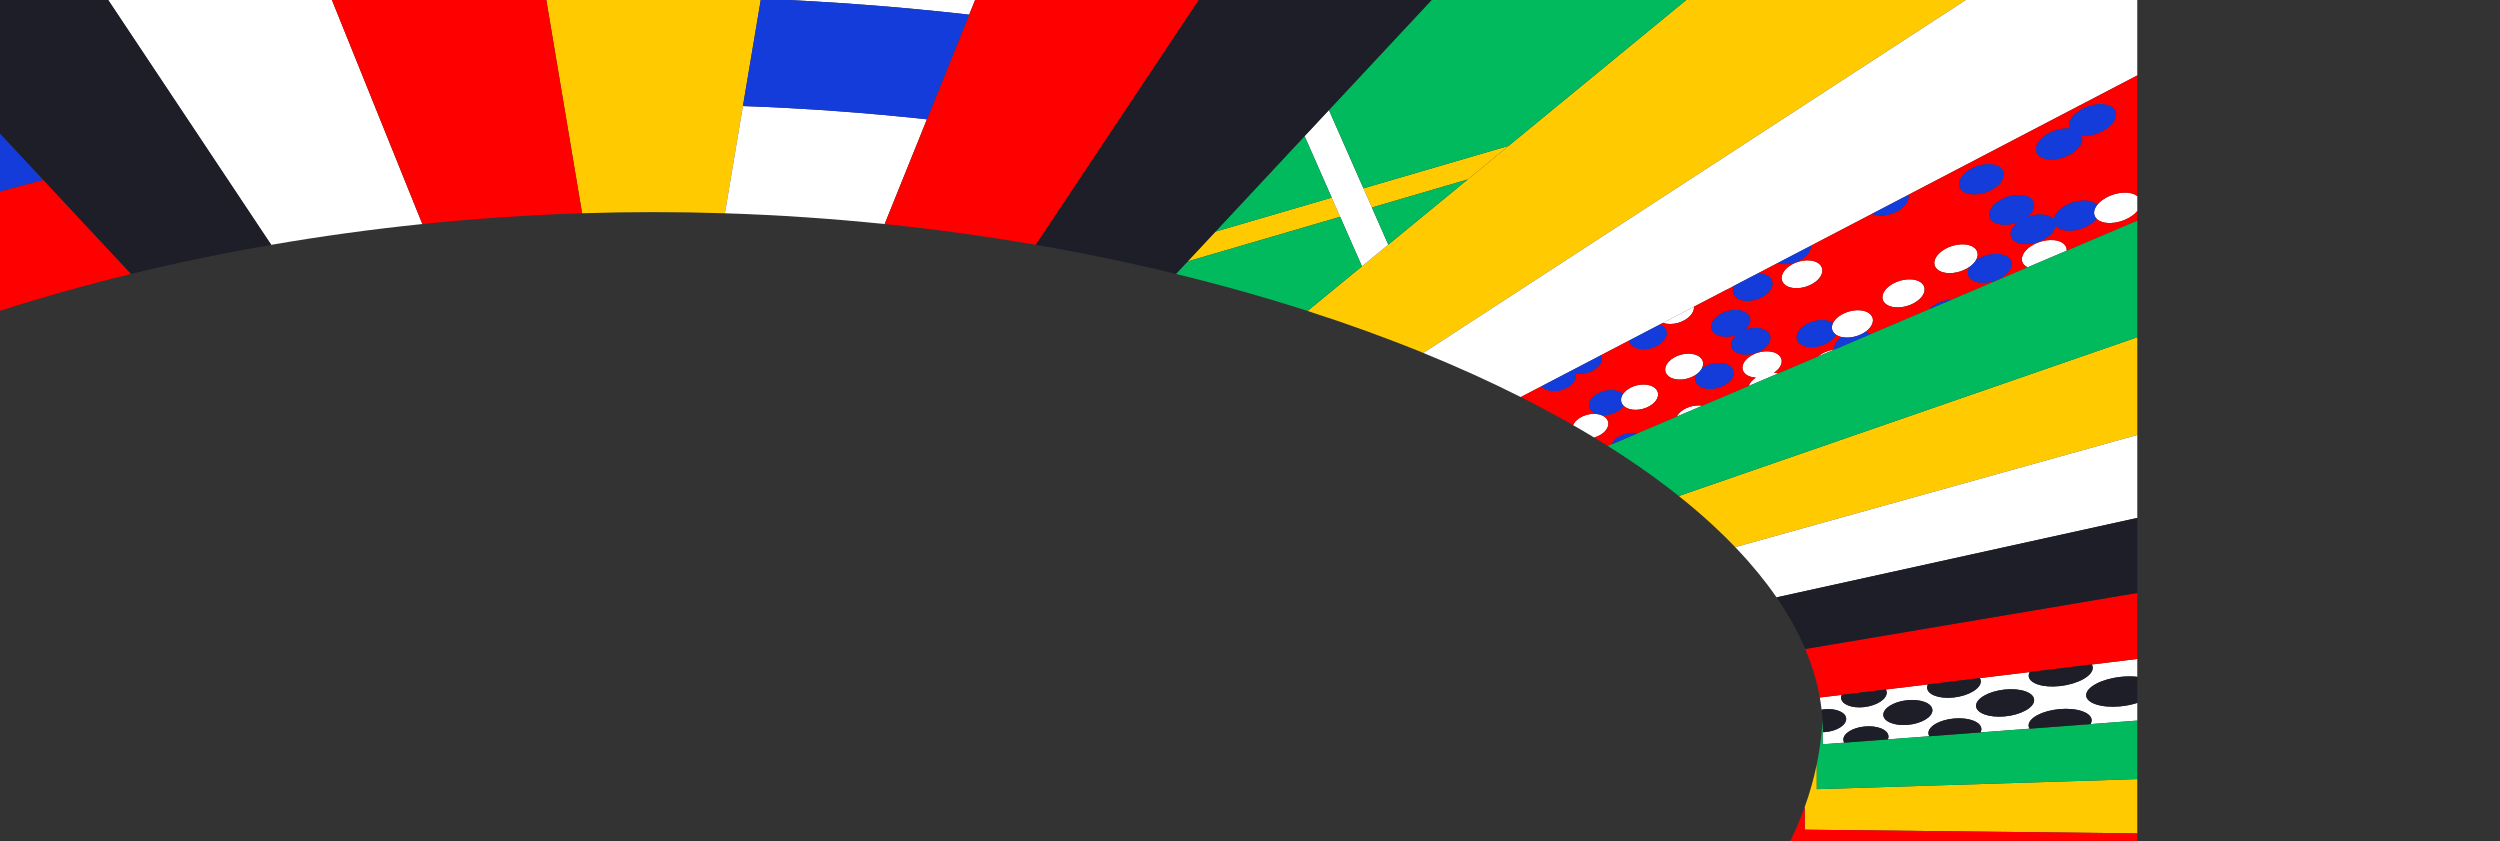
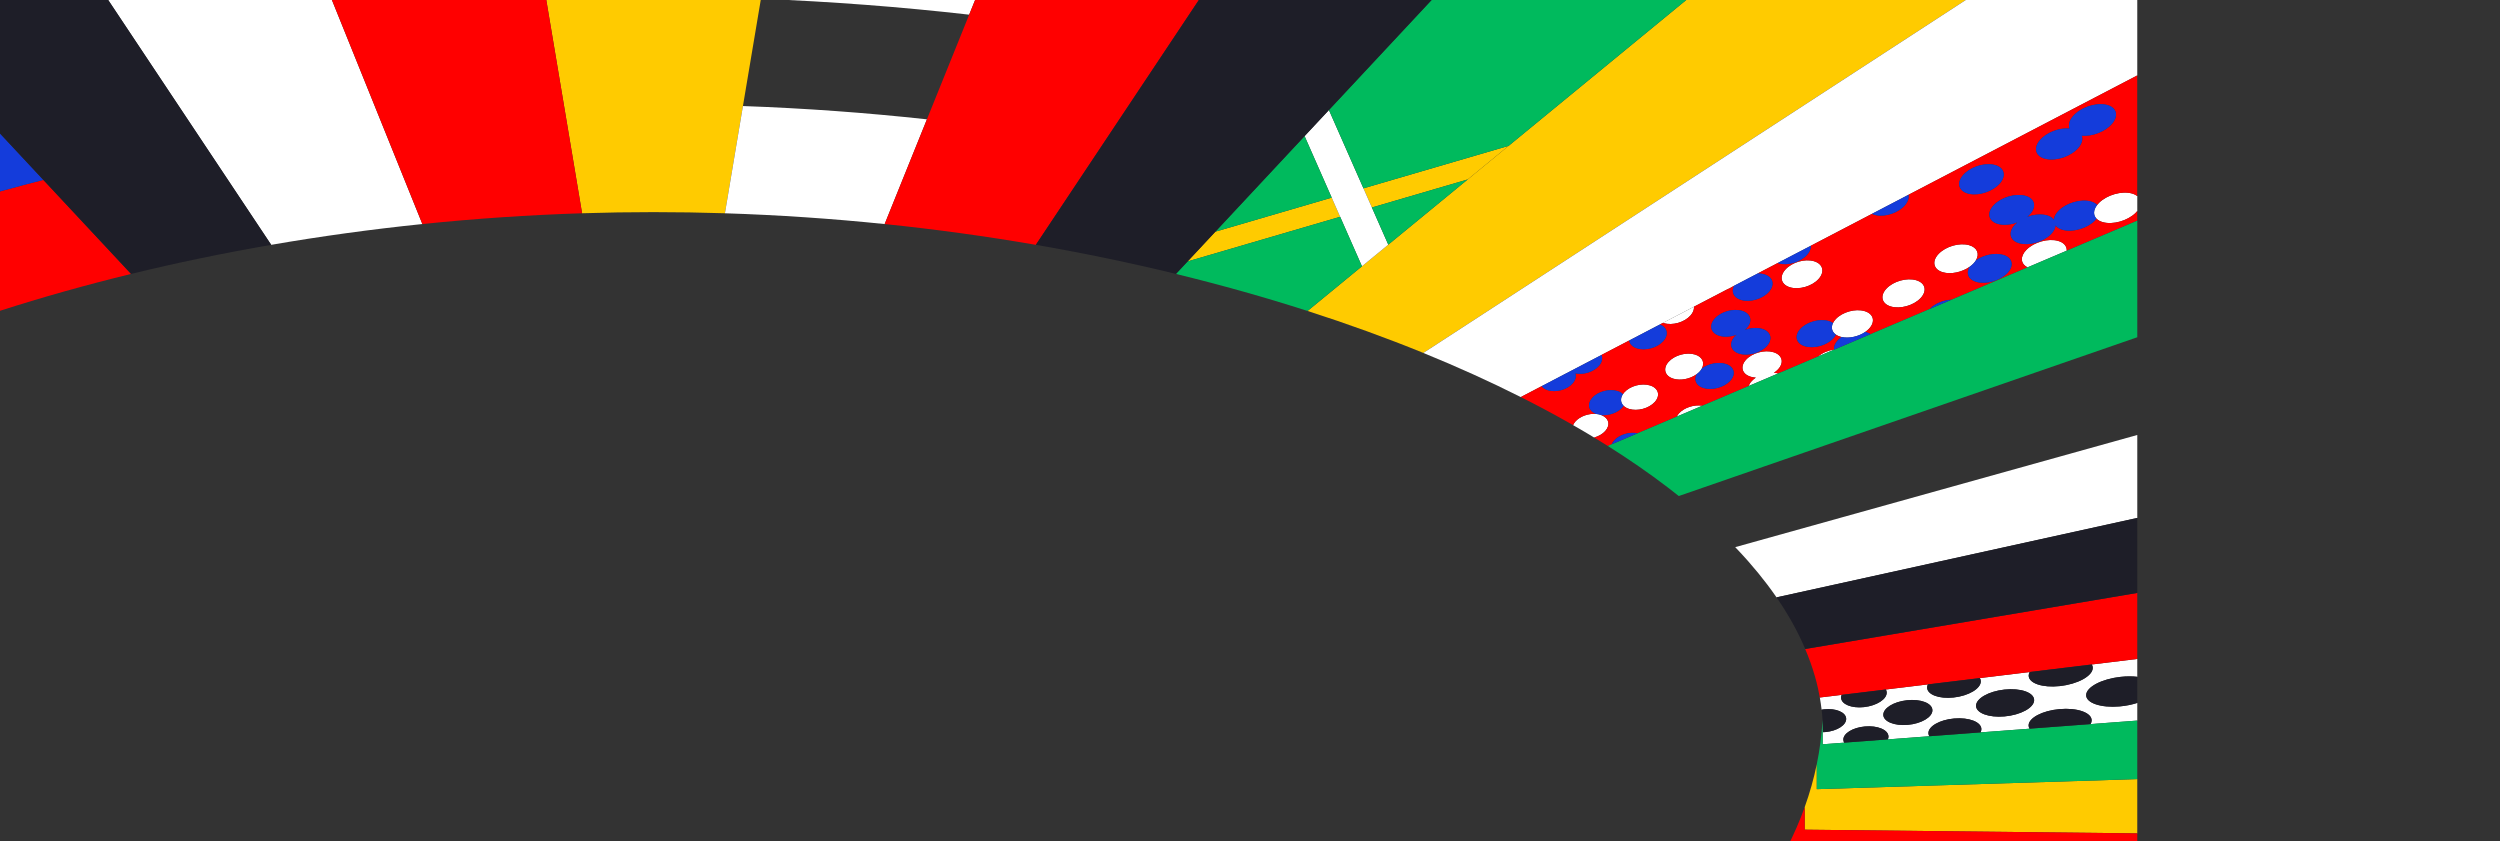
<svg xmlns="http://www.w3.org/2000/svg" id="Layer_2" viewBox="0 0 1646.68 554.12">
  <rect x="0" y="0" width="1646.68" height="554.12" fill="#333333" stroke="none" />
  <defs>
    <style>.cls-1{fill:#ffcb00;}.cls-1,.cls-2,.cls-3,.cls-4,.cls-5,.cls-6,.cls-7{stroke-width:0px;}.cls-2{fill:#00ba5d;}.cls-3{fill:none;}.cls-4{fill:red;}.cls-5{fill:#143cdb;}.cls-8{clip-path:url(#clippath);}.cls-6{fill:#1e1e28;}.cls-7{fill:#fff;}</style>
    <clipPath id="clippath">
      <rect class="cls-3" x="0" y="0" width="1646.68" height="554.12" />
    </clipPath>
  </defs>
  <g id="Layer_1-2">
    <g class="cls-8">
      <g id="Yellow">
        <path id="Yellow-2" class="cls-1" d="M1196.65,519.81s0-.04.01-.06v-16.36c-1.96,9.49-4.61,18.9-7.95,28.2v14.89s0,0,0,0l219.05,2.44v-35.74l-211.11,6.62Z" />
-         <path id="Yellow-3" class="cls-1" d="M1129.1,346.75c4.84,4.5,9.45,9.05,13.84,13.63l264.83-73.89v-64.37l-302,104.59c8.26,6.58,16.05,13.25,23.33,20.03Z" />
        <path id="Yellow-4" class="cls-1" d="M861.25,204.82c26.56,8.54,52.04,17.78,76.25,27.64l470.26-305.97v-170.46L861.25,204.82Z" />
        <path id="Yellow-5" class="cls-1" d="M898.07,124.05l95.61-27.98-26.94,22.12-63.11,18.47-5.56-12.61ZM800.55,152.58l-18.28,19.59,100.44-29.39-5.56-12.61-76.6,22.41ZM1024.01-86.84l-20.65,22.13,202.28-13.28,27.49-22.58-209.13,13.72Z" />
        <path class="cls-1" d="M430.45,139.72c15.74,0,31.43.25,47.05.75l79.88-475.94h-253.85l79.88,475.94c15.62-.5,31.3-.75,47.05-.75Z" />
      </g>
      <g id="White">
        <path id="White-2" class="cls-7" d="M278.2,147.57L83.2-335.47h-235.29L178.63,161.27c32.46-5.61,65.72-10.21,99.57-13.7Z" />
        <path id="White-3" class="cls-7" d="M1396.77,445.83c3.97-.43,7.71-.42,10.99-.04v-11.76l-29.95,3.64c.43.71.64,1.48.63,2.31-.11,5.33-9.99,10.67-21.75,11.94-11.44,1.23-20.47-1.88-20.46-6.93,0-.78.22-1.56.63-2.34l-32.76,3.98c.38.65.58,1.35.59,2.1.06,4.85-8.07,9.64-17.92,10.69-9.6,1.03-17.31-1.88-17.44-6.5-.02-.71.14-1.43.47-2.13l-27.65,3.36c.34.6.53,1.25.56,1.93.18,4.45-6.61,8.78-14.98,9.68-8.17.88-14.85-1.86-15.07-6.11-.04-.66.1-1.31.36-1.96l-14.36,1.74c.47,2.67.87,5.33,1.18,8.01.53-.09,1.06-.17,1.6-.23,7.75-.85,14.36,1.89,14.58,6.12.22,4.21-5.98,8.18-13.69,8.85-.55.05-1.08.07-1.61.08,0,2.16,0,1.3,0-.02,0-1.13-.02-2.26-.06-3.38-.03-1.03-.07-2.07-.13-3.1,0,0,0-.02,0-.02v14.16c0,.12,0,.23-.01.35l207.24-15.62v-11.63c-3.45,1.12-7.41,1.93-11.57,2.3-12.45,1.08-22.21-2.27-22.1-7.49.1-5.24,10.11-10.6,22.68-11.97ZM1243.49,487l-28.77,2.17c-.32-.57-.52-1.18-.56-1.82-.22-4.16,6.05-8.12,14.18-8.85,8.33-.74,15.37,2.18,15.54,6.53.03.67-.11,1.33-.4,1.97ZM1240.48,470.92c-.18-4.39,6.69-8.72,15.54-9.69,9.07-.99,16.69,1.92,16.81,6.51.12,4.57-7.25,8.92-16.26,9.7-8.79.77-15.91-2.16-16.09-6.52ZM1304.55,482.39l-33.79,2.55c-.35-.62-.55-1.28-.57-1.97-.13-4.51,7.33-8.86,16.88-9.71,9.79-.87,17.96,2.25,18.02,6.98,0,.73-.18,1.45-.53,2.15ZM1301.56,464.92c-.06-4.78,8.17-9.57,18.63-10.71,10.75-1.18,19.66,1.93,19.64,6.95-.02,5-8.89,9.81-19.56,10.73-10.38.9-18.66-2.22-18.72-6.97ZM1377.71,474.57c-.02.8-.27,1.59-.71,2.36l-40.22,3.03c-.4-.67-.61-1.39-.61-2.15.01-4.92,9-9.73,20.36-10.74,11.68-1.04,21.3,2.32,21.19,7.5Z" />
        <path id="White-4" class="cls-7" d="M1142.93,360.38c2.92,3.05,5.75,6.11,8.47,9.19,4.53,5.14,8.77,10.32,12.72,15.54,1.97,2.61,3.87,5.23,5.69,7.86.11.17.22.33.34.5l237.62-52.33v-54.64s-264.35,73.75-264.83,73.89Z" />
        <path id="White-5" class="cls-7" d="M1407.77,129.16v9.86c-.34.42-.7.83-1.12,1.24-5.3,5.21-14.95,7.91-21.56,6.07-1.8-.5-3.18-1.29-4.15-2.28-2.27-2.32-2.2-5.72.44-9.09.35-.45.74-.9,1.19-1.35,5.24-5.24,14.93-8.02,21.62-6.19,1.47.4,2.66,1.01,3.58,1.74ZM1113.51,207.79c1.7-1.92,2.42-3.95,2.26-5.77l-20.38,10.63c.18.06.35.14.54.19,5.7,1.73,13.57-.52,17.57-5.05ZM1141.74,188.47l-4.32,2.25c1.55-.58,3.01-1.34,4.32-2.25ZM1194.77,172.04c-6.03-1.76-14.43.71-18.74,5.47-4.29,4.74-2.93,9.99,3.02,11.74,5.97,1.76,14.34-.63,18.7-5.37,4.39-4.77,3.06-10.08-2.98-11.84ZM1086.8,253.87c-5.59-1.74-13.19.35-16.98,4.63-.32.37-.6.74-.84,1.11-1.85,2.78-1.6,5.66.45,7.68.87.86,2.06,1.57,3.57,2.04,5.53,1.74,13.11-.29,16.95-4.55,3.86-4.28,2.45-9.18-3.14-10.92ZM1116.46,233.52c-5.7-1.74-13.52.43-17.44,4.84-3.91,4.38-2.5,9.32,3.13,11.06,4.81,1.49,11.17.16,15.4-2.96.74-.54,1.42-1.14,2.01-1.78.59-.65,1.05-1.31,1.41-1.98,2.07-3.83.36-7.69-4.51-9.18ZM1168.15,231.98c-5.84-1.77-13.92.45-18.05,4.92-4.1,4.45-2.75,9.47,3.02,11.23,1.07.33,2.22.52,3.41.59-.99.65-1.89,1.39-2.65,2.21-1.01,1.08-1.69,2.2-2.05,3.3l19.43-8.27c-.9-.23-1.84-.37-2.81-.43,1-.66,1.91-1.4,2.69-2.23,4.2-4.47,2.87-9.55-2.98-11.32ZM1197.66,234.73l10.61-4.52c-.06,0-.12.01-.18.02-3.85.53-7.71,2.13-10.44,4.5ZM1105.95,272.21c-.66.72-1.15,1.45-1.51,2.18l16.89-7.18c-5.38-.84-11.9,1.2-15.38,5ZM1228.13,204.91c-6.05-1.79-14.53.57-18.93,5.23-.81.86-1.43,1.74-1.85,2.62-1.45,2.96-.72,5.84,1.93,7.67.78.54,1.73.99,2.83,1.32.29.09.59.15.89.22,4.92,1.11,11.17-.29,15.58-3.33.89-.61,1.71-1.29,2.42-2.03,4.48-4.66,3.2-9.92-2.86-11.71ZM1262.09,184.56c-6.18-1.79-14.91.66-19.47,5.46-4.54,4.77-3.26,10.07,2.84,11.86,6.12,1.8,14.81-.59,19.42-5.36,4.64-4.8,3.4-10.16-2.8-11.96ZM1054.79,273.44c-.21-.08-.41-.16-.63-.23-.92-.29-1.89-.47-2.89-.55-4.95-.43-10.57,1.52-13.61,4.98-.68.78-1.18,1.58-1.52,2.38.7.4,1.39.8,2.08,1.2.13.08.27.15.4.23.76.44,1.53.88,2.29,1.32,1.91,1.11,3.8,2.23,5.67,3.35,1.15.69,2.28,1.38,3.42,2.07,2.88-.8,5.54-2.29,7.34-4.3,3.56-3.99,2.38-8.56-2.57-10.45ZM1296.99,161.48c-6.32-1.8-15.31.77-20.05,5.72-4.71,4.92-3.47,10.34,2.78,12.14,5.33,1.54,12.6-.06,17.61-3.6.87-.62,1.68-1.28,2.39-2.01.71-.73,1.28-1.47,1.73-2.21,2.61-4.27.95-8.49-4.46-10.03ZM1355.6,158.66c-6.49-1.83-15.8.8-20.79,5.83-4.41,4.45-3.95,9.29.7,11.59l25.81-10.98c.15-2.88-1.81-5.34-5.71-6.44Z" />
        <path id="White-6" class="cls-7" d="M1001.69,261.53l406.07-211.83v-123.2l-470.26,305.97c22.54,9.18,43.98,18.89,64.19,29.07Z" />
        <path id="White-7" class="cls-7" d="M1171.94-75.78l4.47,21.8-30.71,25.22-9.16-44.69,35.4-2.32ZM1143.43-214.8l-29.42,31.52,18.32,89.33,35.4-2.32-24.3-118.53ZM1355.73-335.47h-62.16l85.74,114.87,28.46-23.37v-21.78l-52.04-69.71ZM875.33,72.46l-16.04,17.19,37.79,85.75,17.34-14.24-39.09-88.69Z" />
        <path id="White-8" class="cls-7" d="M489.35,69.85c40.96,1.46,81.45,4.42,121.2,8.75l-27.85,68.98c-34.54-3.56-69.68-5.97-105.21-7.1l11.85-70.62ZM513.05-71.37L501.2-.77c46.39,1.79,92.23,5.32,137.18,10.43l27.82-68.9c-50.15-5.89-101.33-9.99-153.15-12.13h0ZM524.9-141.96h0c57.25,2.47,113.77,7.16,169.11,13.83l27.8-68.86c-60.53-7.47-122.38-12.73-185.06-15.55l-11.85,70.58ZM771.17-335.47h-213.79l-8.79,52.35c68.1,3.17,135.3,9.01,201.01,17.28l27.79-68.84c-2.07-.26-4.15-.53-6.22-.79Z" />
      </g>
      <g id="Red">
        <path id="Red-2" class="cls-4" d="M383.41,140.47l-79.88-475.94H83.2l195.01,483.04c34.54-3.56,69.68-5.97,105.21-7.1Z" />
        <path id="Red-3" class="cls-4" d="M86.34,180.43c-29.94,7.3-58.9,15.46-86.68,24.39l-69.68-57.22c31.49-10.63,64.42-20.37,98.56-29.11l57.81,61.94ZM-86.76-5.04c-42.47,11.64-83.28,24.57-122.1,38.64l69.34,56.94c35.16-12.34,72.05-23.67,110.36-33.86L-86.76-5.04ZM-201.77-128.27c-50.75,14.58-99.38,30.73-145.44,48.25l69.13,56.77c42.44-15.79,87.17-30.33,133.79-43.44l-57.48-61.59ZM-316.61-251.32c-59.01,17.53-115.41,36.92-168.67,57.92l69.01,56.67c49.66-19.26,102.18-37.03,157.07-53.08l-57.41-61.51ZM-395.14-335.47h-152.8c-.11.04-.21.08-.32.12v82.94c55.08-21.83,113.34-42.04,174.27-60.39l-21.15-22.67Z" />
        <path id="Red-4" class="cls-4" d="M1188.72,546.49h0v-14.89c-3.26,9.08-7.17,18.06-11.72,26.92v13.5s0,.01-.01.02l230.77,12.2v-35.31l-219.05-2.44Z" />
        <path id="Red-5" class="cls-4" d="M1195.38,445.23c.78,2.72,1.48,5.45,2.09,8.18.45,2,.84,4.01,1.19,6.02l209.09-25.4v-43.48l-218.72,36.92c2.5,5.89,4.63,11.82,6.34,17.77Z" />
        <path id="Red-6" class="cls-4" d="M1257.07,128.31c.41,1.98-.22,4.27-2.04,6.54-4.14,5.16-12.82,8.23-19.4,6.89-.99-.2-1.86-.5-2.63-.87l-40.25,21c.12,1.92-.7,4.05-2.56,6.09-4.36,4.8-12.74,7.25-18.72,5.5-.2-.06-.38-.13-.57-.2l-13.11,6.84c1.47,0,2.9.17,4.22.56,5.94,1.75,7.3,6.99,3.05,11.67-4.23,4.66-12.4,7-18.26,5.25-4.92-1.47-6.67-5.36-4.64-9.33l-.42.22c-1.3.92-2.77,1.67-4.32,2.25l-21.65,11.29c.16,1.83-.56,3.85-2.26,5.77-4,4.53-11.87,6.78-17.57,5.05-.19-.06-.36-.13-.54-.19l-2.04,1.06c4.92,1.97,5.98,6.69,2.27,10.9-3.91,4.43-11.64,6.61-17.26,4.88-3.1-.95-4.93-2.9-5.29-5.2l-18.26,9.53c.95,2.12.48,4.72-1.61,7.14-3.48,4.02-10.2,6.1-15.53,4.99.66,1.99.13,4.32-1.75,6.5-3.65,4.24-11,6.28-16.42,4.58-1.83-.58-3.2-1.51-4.08-2.66l-13.72,7.16c2.33,1.18,4.64,2.36,6.94,3.55.34.18.68.35,1.03.53,2.24,1.16,4.46,2.32,6.66,3.49.31.17.63.33.94.5,2.29,1.22,4.57,2.45,6.83,3.68.02.01.05.03.07.04,2.41,1.32,4.8,2.64,7.16,3.97,0,0,.02,0,.02.01,1.61.9,3.21,1.81,4.79,2.72.33-.8.83-1.6,1.52-2.38,3.03-3.46,8.65-5.42,13.61-4.98-4.93-1.89-6.13-6.46-2.59-10.51,3.71-4.24,11.19-6.3,16.72-4.57,1.51.47,2.7,1.18,3.58,2.04.25-.37.52-.74.84-1.11,3.79-4.28,11.4-6.37,16.98-4.63,5.6,1.74,7,6.64,3.14,10.92-3.84,4.26-11.42,6.28-16.95,4.55-1.51-.47-2.7-1.18-3.57-2.04-.25.37-.52.74-.84,1.1-3.12,3.51-8.82,5.48-13.8,5.04,4.94,1.89,6.13,6.46,2.57,10.45-1.79,2.01-4.45,3.5-7.34,4.3.44.27.88.54,1.32.8.61.37,1.22.75,1.83,1.12,1.96,1.2,3.91,2.41,5.83,3.62l2.63-1.12c.34-.85.87-1.7,1.61-2.53,3.43-3.82,10.06-5.78,15.38-4.7l25.81-10.98c.36-.73.85-1.47,1.51-2.18,3.48-3.8,10-5.84,15.38-5l30.49-12.97c.36-1.1,1.04-2.22,2.05-3.3.76-.82,1.66-1.56,2.65-2.21-1.19-.07-2.34-.26-3.41-.59-5.77-1.77-7.12-6.78-3.02-11.23,4.13-4.47,12.21-6.69,18.05-4.92,5.85,1.77,7.18,6.85,2.98,11.32-.78.83-1.69,1.57-2.69,2.23.97.06,1.91.2,2.81.43l26.41-11.24c2.73-2.37,6.58-3.97,10.44-4.5-.27-1.95.52-4.16,2.52-6.25.7-.73,1.5-1.4,2.38-2.01-.3-.07-.6-.14-.89-.22-1.11-.33-2.05-.78-2.83-1.32-.43.87-1.04,1.74-1.85,2.59-4.35,4.58-12.66,6.83-18.57,5.05-5.9-1.78-7.23-6.91-2.96-11.49,4.3-4.61,12.63-6.92,18.61-5.14,1.11.33,2.06.78,2.84,1.32.43-.87,1.04-1.75,1.85-2.62,4.4-4.66,12.88-7.02,18.93-5.23,6.06,1.79,7.34,7.04,2.86,11.71-.71.74-1.53,1.41-2.42,2.03.3.07.6.14.9.22,1.03.31,1.9.72,2.65,1.2l38.92-16.56c.05-.06.1-.11.15-.17,3.4-3.48,9.02-5.7,14.23-5.95l50.08-21.31c-4.65-2.3-5.11-7.15-.7-11.59,4.99-5.03,14.3-7.65,20.79-5.83,3.91,1.1,5.87,3.56,5.71,6.44l46.45-19.77v-6.31c-.34.42-.7.83-1.12,1.24-5.3,5.21-14.95,7.91-21.56,6.07-1.8-.5-3.18-1.29-4.15-2.28-.35.45-.74.9-1.18,1.34-5.18,5.15-14.66,7.81-21.18,5.98-2.12-.59-3.66-1.6-4.62-2.85-.16,1.86-1.18,3.89-3.13,5.85-5.04,5.07-14.33,7.68-20.76,5.86-6.42-1.82-7.61-7.37-2.66-12.44.46-.47.96-.91,1.48-1.33-4.3,1.62-9.06,2.11-12.84,1.05-6.41-1.8-7.62-7.38-2.71-12.49,4.95-5.14,14.23-7.87,20.72-6.07,6.51,1.81,7.69,7.46,2.66,12.6-.46.47-.97.91-1.49,1.34,4.33-1.64,9.15-2.14,12.99-1.07,2.12.59,3.67,1.6,4.62,2.85.16-1.87,1.19-3.92,3.14-5.89,5.12-5.18,14.64-7.92,21.24-6.1,1.81.5,3.19,1.29,4.16,2.28.35-.45.74-.9,1.19-1.35,5.24-5.24,14.93-8.02,21.62-6.19,1.47.4,2.66,1.01,3.58,1.74V49.69l-150.7,78.61ZM1117.55,246.46c-4.24,3.13-10.6,4.45-15.4,2.96-5.63-1.74-7.04-6.68-3.13-11.06,3.93-4.4,11.74-6.58,17.44-4.84,4.87,1.49,6.58,5.34,4.51,9.18,4.28-3.16,10.73-4.52,15.62-3.02,5.75,1.76,7.11,6.77,3.05,11.17-4.04,4.38-11.92,6.48-17.6,4.72-4.83-1.49-6.54-5.31-4.48-9.11ZM1163.69,228.02c-4.17,4.5-12.23,6.71-18.02,4.95-5.78-1.76-7.15-6.81-3.05-11.32.38-.41.8-.8,1.24-1.18-3.71,1.39-7.89,1.75-11.3.72-5.77-1.75-7.16-6.82-3.1-11.36,4.09-4.56,12.14-6.87,17.98-5.12,5.85,1.75,7.22,6.89,3.06,11.45-.38.42-.8.81-1.24,1.18,3.74-1.4,7.97-1.78,11.42-.74,5.86,1.76,7.21,6.88,3.02,11.41ZM1197.75,183.88c-4.37,4.74-12.74,7.13-18.7,5.37-5.95-1.76-7.31-7-3.02-11.74,4.32-4.77,12.71-7.23,18.74-5.47,6.04,1.76,7.37,7.07,2.98,11.84ZM1264.89,196.52c-4.62,4.77-13.31,7.15-19.42,5.36-6.1-1.79-7.38-7.09-2.84-11.86,4.56-4.8,13.29-7.25,19.47-5.46,6.2,1.8,7.44,7.17,2.8,11.96ZM1319.33,167.84c6.38,1.82,7.57,7.32,2.66,12.27-4.88,4.91-13.93,7.4-20.23,5.58-5.36-1.54-7.02-5.71-4.43-9.95-5.01,3.54-12.28,5.13-17.61,3.6-6.24-1.8-7.49-7.22-2.78-12.14,4.74-4.94,13.72-7.52,20.05-5.72,5.4,1.54,7.07,5.76,4.46,10.03,5.05-3.58,12.45-5.22,17.88-3.67ZM1317.45,120.57c-4.41,5.31-13.48,8.49-20.27,7.14-6.78-1.35-8.77-6.72-4.46-12.03,4.34-5.33,13.43-8.59,20.3-7.25,6.88,1.35,8.87,6.79,4.44,12.14ZM1391.16,81.51c-4.44,5.21-13.08,8.53-19.98,7.87.87,2.28.22,5.12-2.17,7.94-4.65,5.49-14.08,8.82-21.08,7.46-6.98-1.35-8.96-6.86-4.41-12.34,4.26-5.13,12.76-8.44,19.62-7.78-.88-2.29-.24-5.15,2.15-8,4.69-5.61,14.32-9.11,21.5-7.78,7.2,1.34,9.15,7.01,4.36,12.64Z" />
        <path id="Red-7" class="cls-4" d="M582.7,147.57c33.85,3.49,67.12,8.09,99.57,13.7l330.72-496.74h-235.29l-.32.79-194.69,482.25Z" />
      </g>
      <g id="Green">
        <path id="Green-2" class="cls-2" d="M1200.53,490.23c-.04.86-.03.65.01-.31,0,0,0,0,0,0v-14.19s0-.01,0-.02c-.03-.51-.06-1.01-.1-1.52-.52,9.82-1.79,19.55-3.78,29.2v16.35s0,.04-.01.06l211.11-6.62v-38.57l-207.24,15.62Z" />
        <path id="Green-3" class="cls-2" d="M1061.63,292.61l-2.63,1.12c14.05,8.84,27.23,17.94,39.44,27.27,2.49,1.9,4.92,3.81,7.33,5.72l302-104.59v-76.79l-346.14,147.28Z" />
        <path id="Green-4" class="cls-2" d="M877.15,130.17l-76.6,22.41,58.74-62.94,17.86,40.52ZM1176.41-53.98l29.24-24.01-33.71,2.21,4.47,21.8ZM1114.01-183.28l-90,96.44,108.32-7.11-18.32-89.33ZM1256.05-335.47l-112.62,120.67,24.3,118.53,65.4-4.29,146.17-120.04-85.74-114.87h-37.52ZM1003.36-64.72l-128.03,137.18,22.74,51.59,95.61-27.98,152.02-124.84-9.16-44.69-133.17,8.74ZM914.42,161.15l52.32-42.96-63.11,18.47,10.8,24.49ZM782.27,172.17l-7.71,8.26c29.94,7.3,58.9,15.46,86.68,24.39l35.84-29.43-14.37-32.61-100.44,29.39ZM1355.73-335.47l52.04,69.71v-69.71h-52.04Z" />
      </g>
      <g id="Blue">
        <path id="Blue-2" class="cls-5" d="M-86.76-5.04c-42.47,11.64-83.28,24.57-122.1,38.64l-69.22-56.84c42.44-15.79,87.17-30.33,133.79-43.44L-86.76-5.04ZM-373.99-312.8c-60.93,18.35-119.19,38.56-174.27,60.39v7.29l62.98,51.72c53.26-21,109.66-40.39,168.67-57.92l-57.38-61.48ZM-259.2-189.82c-54.89,16.05-107.41,33.82-157.07,53.08l69.07,56.72c46.06-17.52,94.69-33.67,145.44-48.25l-57.44-61.54ZM-548.26-335.47v.12c.11-.04.21-.08.32-.12h-.32ZM-29.16,56.68c-38.31,10.18-75.19,21.52-110.36,33.86l69.49,57.06c31.49-10.63,64.42-20.37,98.56-29.11L-29.16,56.68Z" />
        <path id="Blue-3" class="cls-5" d="M1381.38,134.96c-2.65,3.37-2.72,6.78-.44,9.09-.35.45-.74.9-1.18,1.34-5.18,5.15-14.66,7.81-21.18,5.98-2.12-.59-3.66-1.6-4.62-2.85-.16,1.86-1.18,3.89-3.13,5.85-5.04,5.07-14.33,7.68-20.76,5.86-6.42-1.82-7.61-7.37-2.66-12.44.46-.47.96-.91,1.48-1.33-4.3,1.62-9.06,2.11-12.84,1.05-6.41-1.8-7.62-7.38-2.71-12.49,4.95-5.14,14.23-7.87,20.72-6.07,6.51,1.81,7.69,7.46,2.66,12.6-.46.47-.97.91-1.49,1.34,4.33-1.64,9.15-2.14,12.99-1.07,2.12.59,3.67,1.6,4.62,2.85.16-1.87,1.19-3.92,3.14-5.89,5.12-5.18,14.64-7.92,21.24-6.1,1.81.5,3.19,1.29,4.16,2.28ZM1162.01,180.65c-1.32-.39-2.75-.56-4.22-.56l-15.63,8.15c-2.03,3.97-.29,7.87,4.64,9.33,5.87,1.75,14.04-.59,18.26-5.25,4.25-4.69,2.89-9.93-3.05-11.67ZM1192.74,161.86l-21.84,11.39c.19.07.37.14.57.2,5.98,1.75,14.35-.7,18.72-5.5,1.85-2.04,2.67-4.17,2.56-6.09ZM1053.21,240.96c2.09-2.42,2.56-5.02,1.61-7.14l-18.69,9.75-20.71,10.8c.89,1.14,2.26,2.08,4.08,2.66,5.42,1.71,12.77-.33,16.42-4.58,1.88-2.18,2.4-4.51,1.75-6.5,5.34,1.12,12.06-.97,15.53-4.99ZM1069.43,267.29c-2.05-2.02-2.3-4.9-.45-7.68-.88-.86-2.07-1.57-3.58-2.04-5.52-1.73-13.01.33-16.72,4.57-3.54,4.05-2.34,8.62,2.59,10.51,1,.09,1.97.26,2.89.55.22.07.42.15.63.23,4.98.43,10.67-1.53,13.8-5.04.32-.36.59-.73.84-1.1ZM1136.59,239.68c-4.89-1.5-11.35-.14-15.62,3.02-.36.66-.82,1.33-1.41,1.98-.59.65-1.27,1.24-2.01,1.78-2.05,3.8-.35,7.62,4.48,9.11,5.68,1.76,13.56-.35,17.6-4.72,4.06-4.4,2.7-9.41-3.05-11.17ZM1160.67,216.61c-3.45-1.04-7.68-.66-11.42.74.44-.38.86-.77,1.24-1.18,4.16-4.56,2.79-9.7-3.06-11.45-5.84-1.75-13.9.56-17.98,5.12-4.06,4.54-2.67,9.62,3.1,11.36,3.4,1.03,7.59.67,11.3-.72-.44.38-.86.76-1.24,1.18-4.1,4.51-2.73,9.56,3.05,11.32,5.79,1.76,13.85-.44,18.02-4.95,4.19-4.53,2.85-9.65-3.02-11.41ZM1093.36,213.71l-20.28,10.58c.36,2.3,2.18,4.25,5.29,5.2,5.62,1.73,13.35-.45,17.26-4.88,3.71-4.21,2.65-8.93-2.27-10.9ZM1271.04,203.51l14.38-6.12c-5.21.25-10.83,2.47-14.23,5.95-.05.06-.1.11-.15.17ZM1228.57,218.64c-4.41,3.04-10.66,4.44-15.58,3.33-.88.61-1.68,1.27-2.38,2.01-1.99,2.09-2.79,4.3-2.52,6.25.06,0,.12-.01.18-.02l23.84-10.15c-.75-.48-1.62-.89-2.65-1.2-.29-.09-.59-.16-.9-.22ZM1207.35,212.76c-.78-.54-1.73-.99-2.84-1.32-5.98-1.78-14.31.54-18.61,5.14-4.27,4.58-2.94,9.71,2.96,11.49,5.91,1.78,14.22-.47,18.57-5.05.81-.85,1.42-1.72,1.85-2.59-2.65-1.83-3.37-4.71-1.93-7.67ZM1063.24,290.08c-.75.83-1.27,1.68-1.61,2.53l16.99-7.23c-5.33-1.08-11.95.88-15.38,4.7ZM1319.33,167.84c-5.43-1.55-12.83.09-17.88,3.67-.45.74-1.02,1.48-1.73,2.21-.71.73-1.52,1.4-2.39,2.01-2.58,4.24-.92,8.41,4.43,9.95,6.3,1.82,15.35-.67,20.23-5.58,4.91-4.94,3.72-10.45-2.66-12.27ZM1386.79,68.87c-7.18-1.33-16.81,2.17-21.5,7.78-2.39,2.86-3.03,5.71-2.15,8-6.86-.65-15.36,2.65-19.62,7.78-4.55,5.48-2.58,10.99,4.41,12.34,7,1.36,16.44-1.97,21.08-7.46,2.39-2.82,3.04-5.66,2.17-7.94,6.9.66,15.55-2.66,19.98-7.87,4.79-5.63,2.84-11.3-4.36-12.64ZM1317.45,120.57c4.43-5.34,2.45-10.79-4.44-12.14-6.87-1.34-15.96,1.92-20.3,7.25-4.31,5.3-2.32,10.67,4.46,12.03,6.79,1.36,15.87-1.82,20.27-7.14ZM1232.99,140.86c.78.36,1.65.66,2.63.87,6.58,1.35,15.26-1.72,19.4-6.89,1.82-2.27,2.46-4.56,2.04-6.54l-24.08,12.56Z" />
-         <path id="Blue-4" class="cls-5" d="M777.71-335.47l-.32.79c-2.07-.26-4.15-.53-6.22-.79h6.54ZM513.05-71.37c51.82,2.13,103,6.24,153.15,12.13l27.81-68.88c-55.34-6.68-111.86-11.36-169.11-13.83l-11.85,70.59ZM489.35,69.85c40.96,1.46,81.45,4.42,121.2,8.75l27.83-68.94c-44.95-5.1-90.79-8.63-137.18-10.43l-11.85,70.62ZM536.75-212.54c62.68,2.82,124.53,8.08,185.06,15.55l27.79-68.85c-65.71-8.26-132.91-14.11-201.01-17.28l-11.84,70.57Z" />
      </g>
      <g id="Black">
        <path id="Black-2" class="cls-6" d="M86.34,180.43c29.86-7.28,60.69-13.7,92.29-19.16L-152.09-335.47h-243.05L86.34,180.43Z" />
        <g id="Black-3">
          <path class="cls-6" d="M1305.08,480.24c0,.73-.18,1.45-.53,2.15l-33.79,2.55c-.35-.62-.55-1.28-.57-1.97-.13-4.51,7.33-8.86,16.88-9.71,9.79-.87,17.96,2.25,18.02,6.98ZM1339.84,461.16c.02-5.02-8.89-8.13-19.64-6.95-10.47,1.15-18.7,5.94-18.63,10.71.06,4.76,8.34,7.88,18.72,6.97,10.66-.93,19.54-5.74,19.56-10.73ZM1286.79,459.42c9.85-1.06,17.98-5.85,17.92-10.69,0-.75-.22-1.46-.59-2.1h0s-34.3,4.17-34.3,4.17h0c-.32.71-.49,1.42-.47,2.13.13,4.62,7.84,7.53,17.44,6.5ZM1216.03,473.33c-.22-4.23-6.82-6.97-14.58-6.12-.55.06-1.08.14-1.6.23.57,4.93.88,9.86.88,14.81,0,0,0,.01,0,.02.53-.01,1.07-.04,1.61-.08,7.71-.67,13.91-4.63,13.69-8.85ZM1228.34,478.5c-8.13.73-14.41,4.69-14.18,8.85.03.64.24,1.25.56,1.82l28.77-2.17c.28-.64.42-1.3.4-1.97-.17-4.35-7.21-7.27-15.54-6.53ZM1272.83,467.75c-.12-4.59-7.74-7.51-16.81-6.51-8.85.97-15.72,5.31-15.54,9.69.18,4.37,7.3,7.29,16.09,6.52,9.01-.78,16.38-5.13,16.26-9.7ZM1227.74,465.76c8.37-.9,15.16-5.23,14.98-9.68-.03-.69-.22-1.34-.56-1.93h0s-29.13,3.54-29.13,3.54h0c-.26.65-.4,1.3-.36,1.96.23,4.25,6.9,6.99,15.07,6.11ZM1356.53,467.07c-11.36,1.01-20.35,5.82-20.36,10.74,0,.76.21,1.47.61,2.15l40.22-3.03c.45-.77.7-1.56.71-2.36.11-5.19-9.51-8.54-21.19-7.5ZM1396.77,445.83c-12.57,1.38-22.58,6.73-22.68,11.97-.1,5.22,9.65,8.57,22.1,7.49,4.16-.36,8.12-1.18,11.57-2.3v-17.19c-3.28-.38-7.03-.4-10.99.04ZM1356.7,451.91c11.76-1.26,21.63-6.61,21.75-11.94.02-.83-.2-1.6-.63-2.31h0s-40.95,4.97-40.95,4.97c0,0,0,0,0,0-.41.78-.63,1.56-.63,2.34-.01,5.05,9.02,8.16,20.46,6.93Z" />
        </g>
        <g id="Black-4">
          <path class="cls-6" d="M1189.05,427.46l218.72-36.92v-49.41l-237.62,52.33c7.71,11.18,14.03,22.53,18.9,34Z" />
        </g>
        <path id="Black-5" class="cls-6" d="M774.56,180.43l481.49-515.9h-243.05l-330.72,496.74c31.6,5.46,62.43,11.88,92.29,19.16Z" />
      </g>
    </g>
  </g>
</svg>